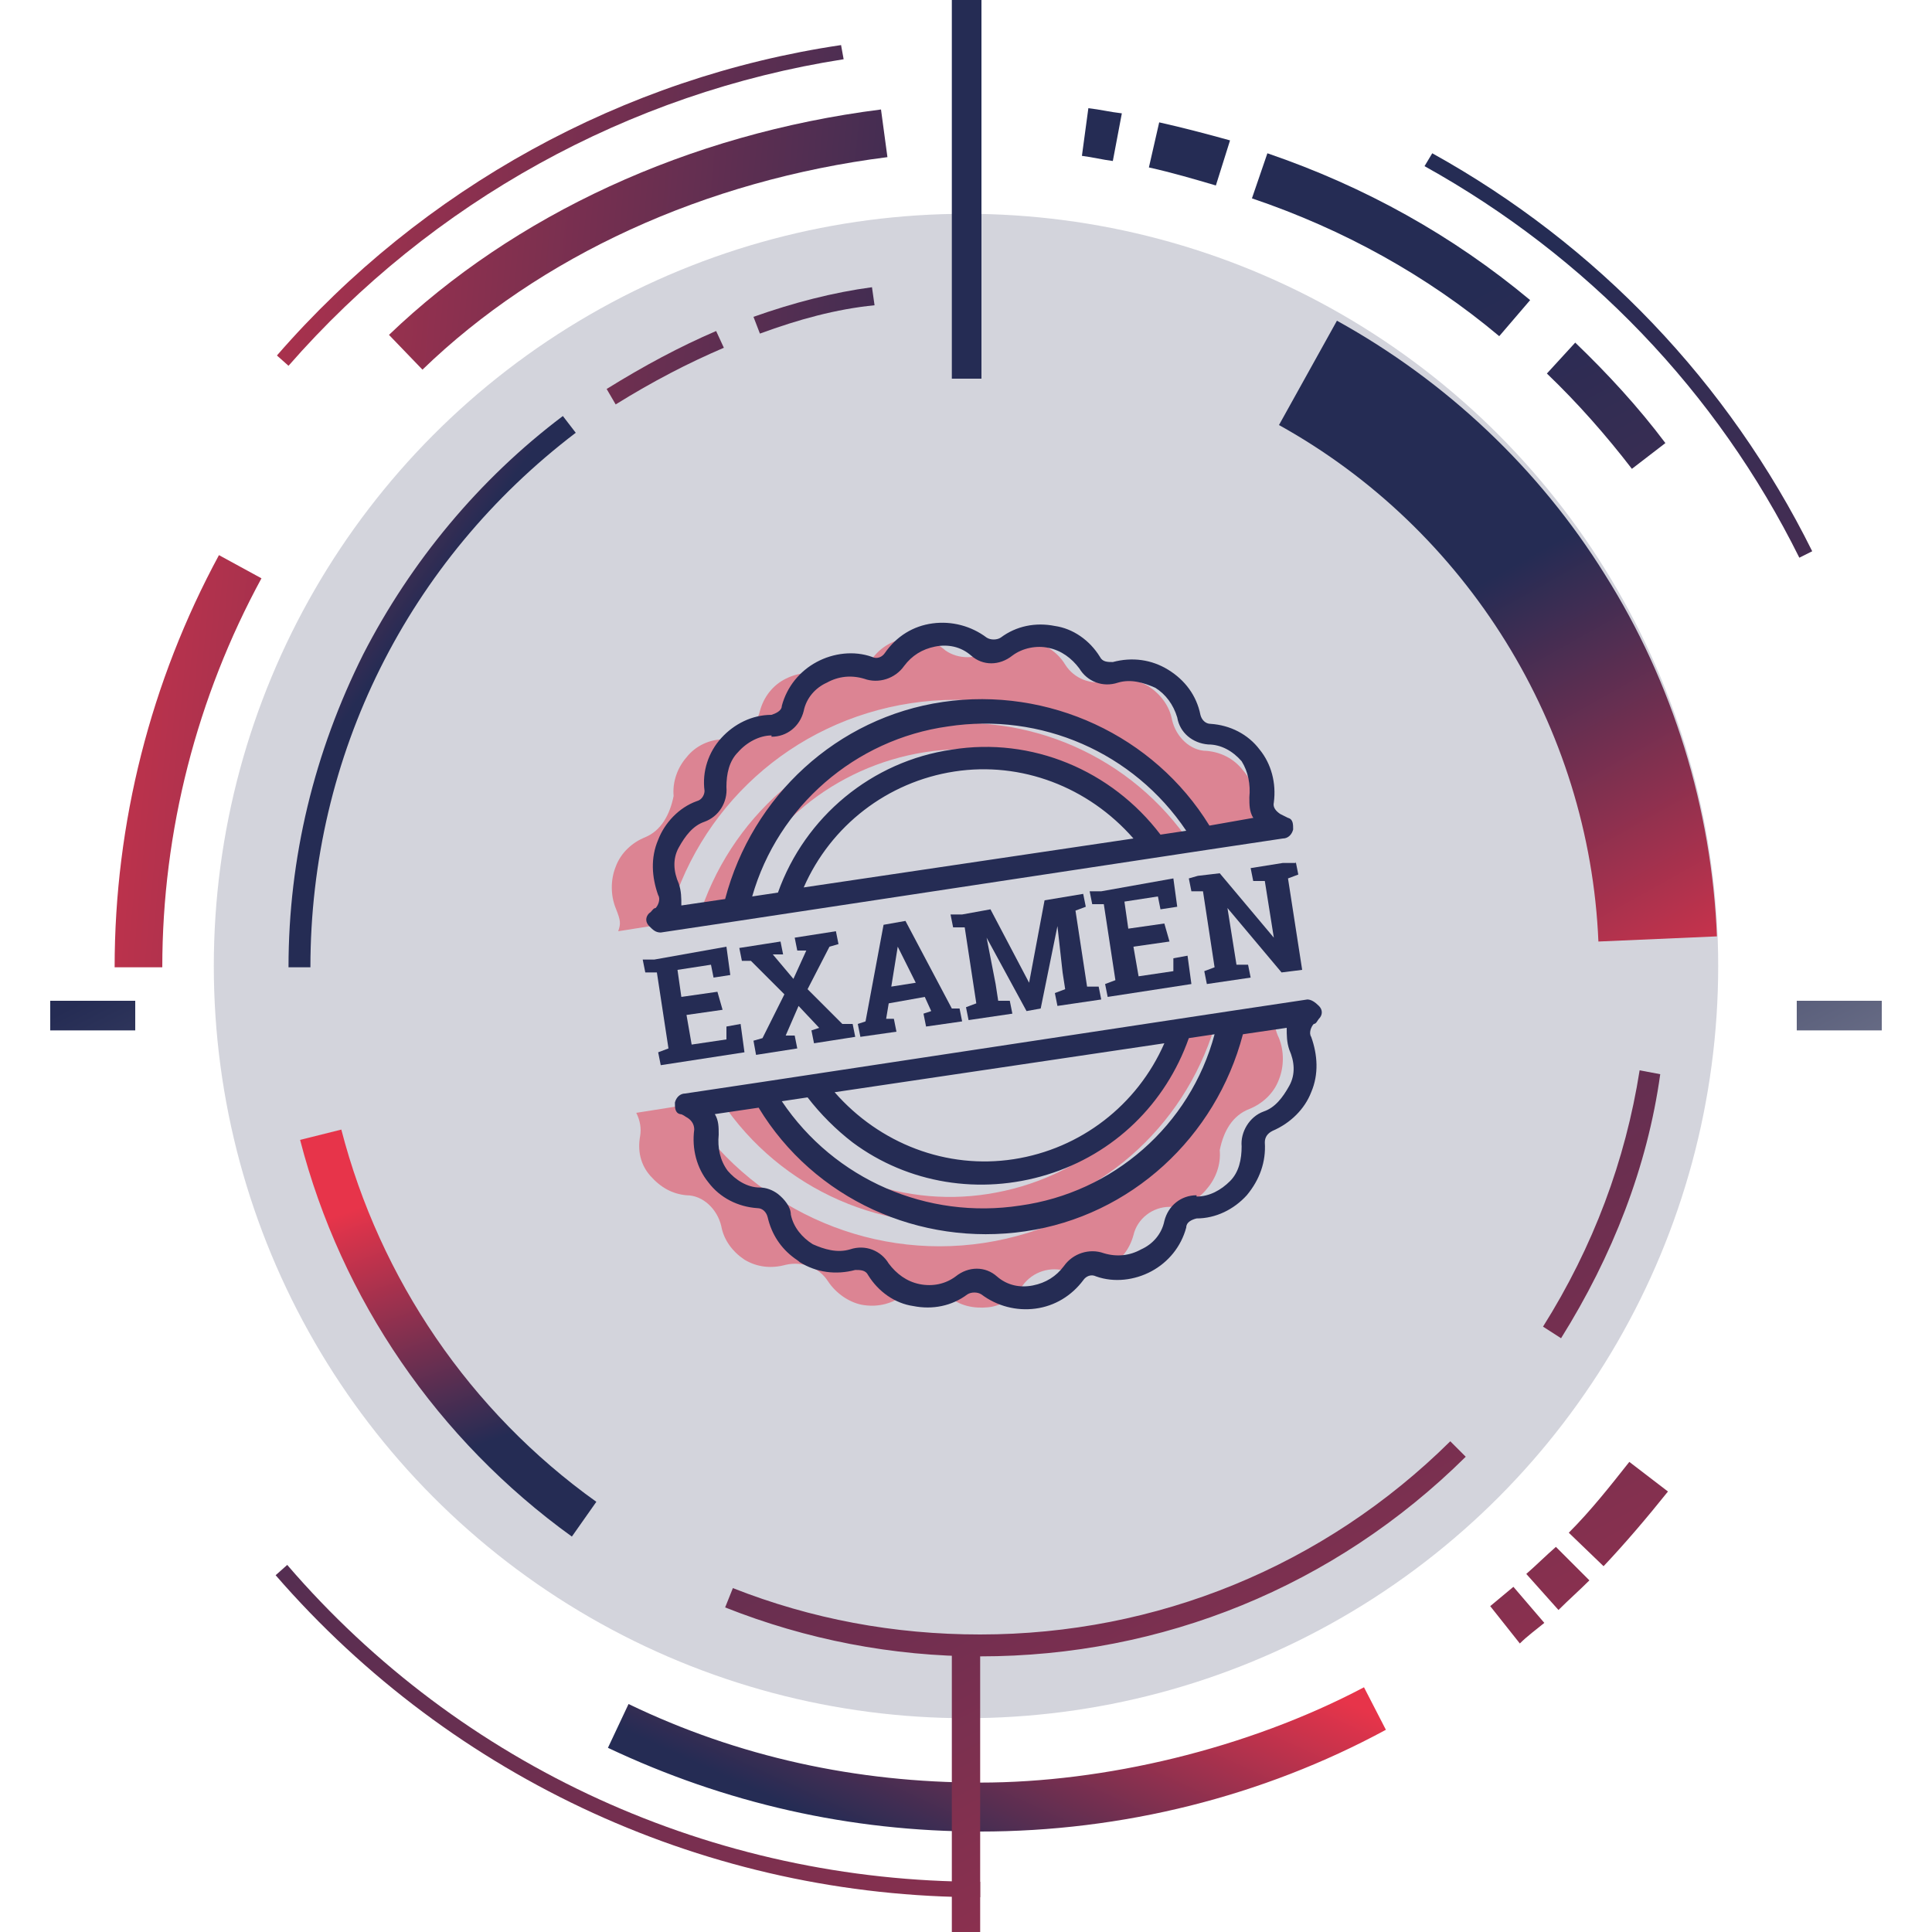
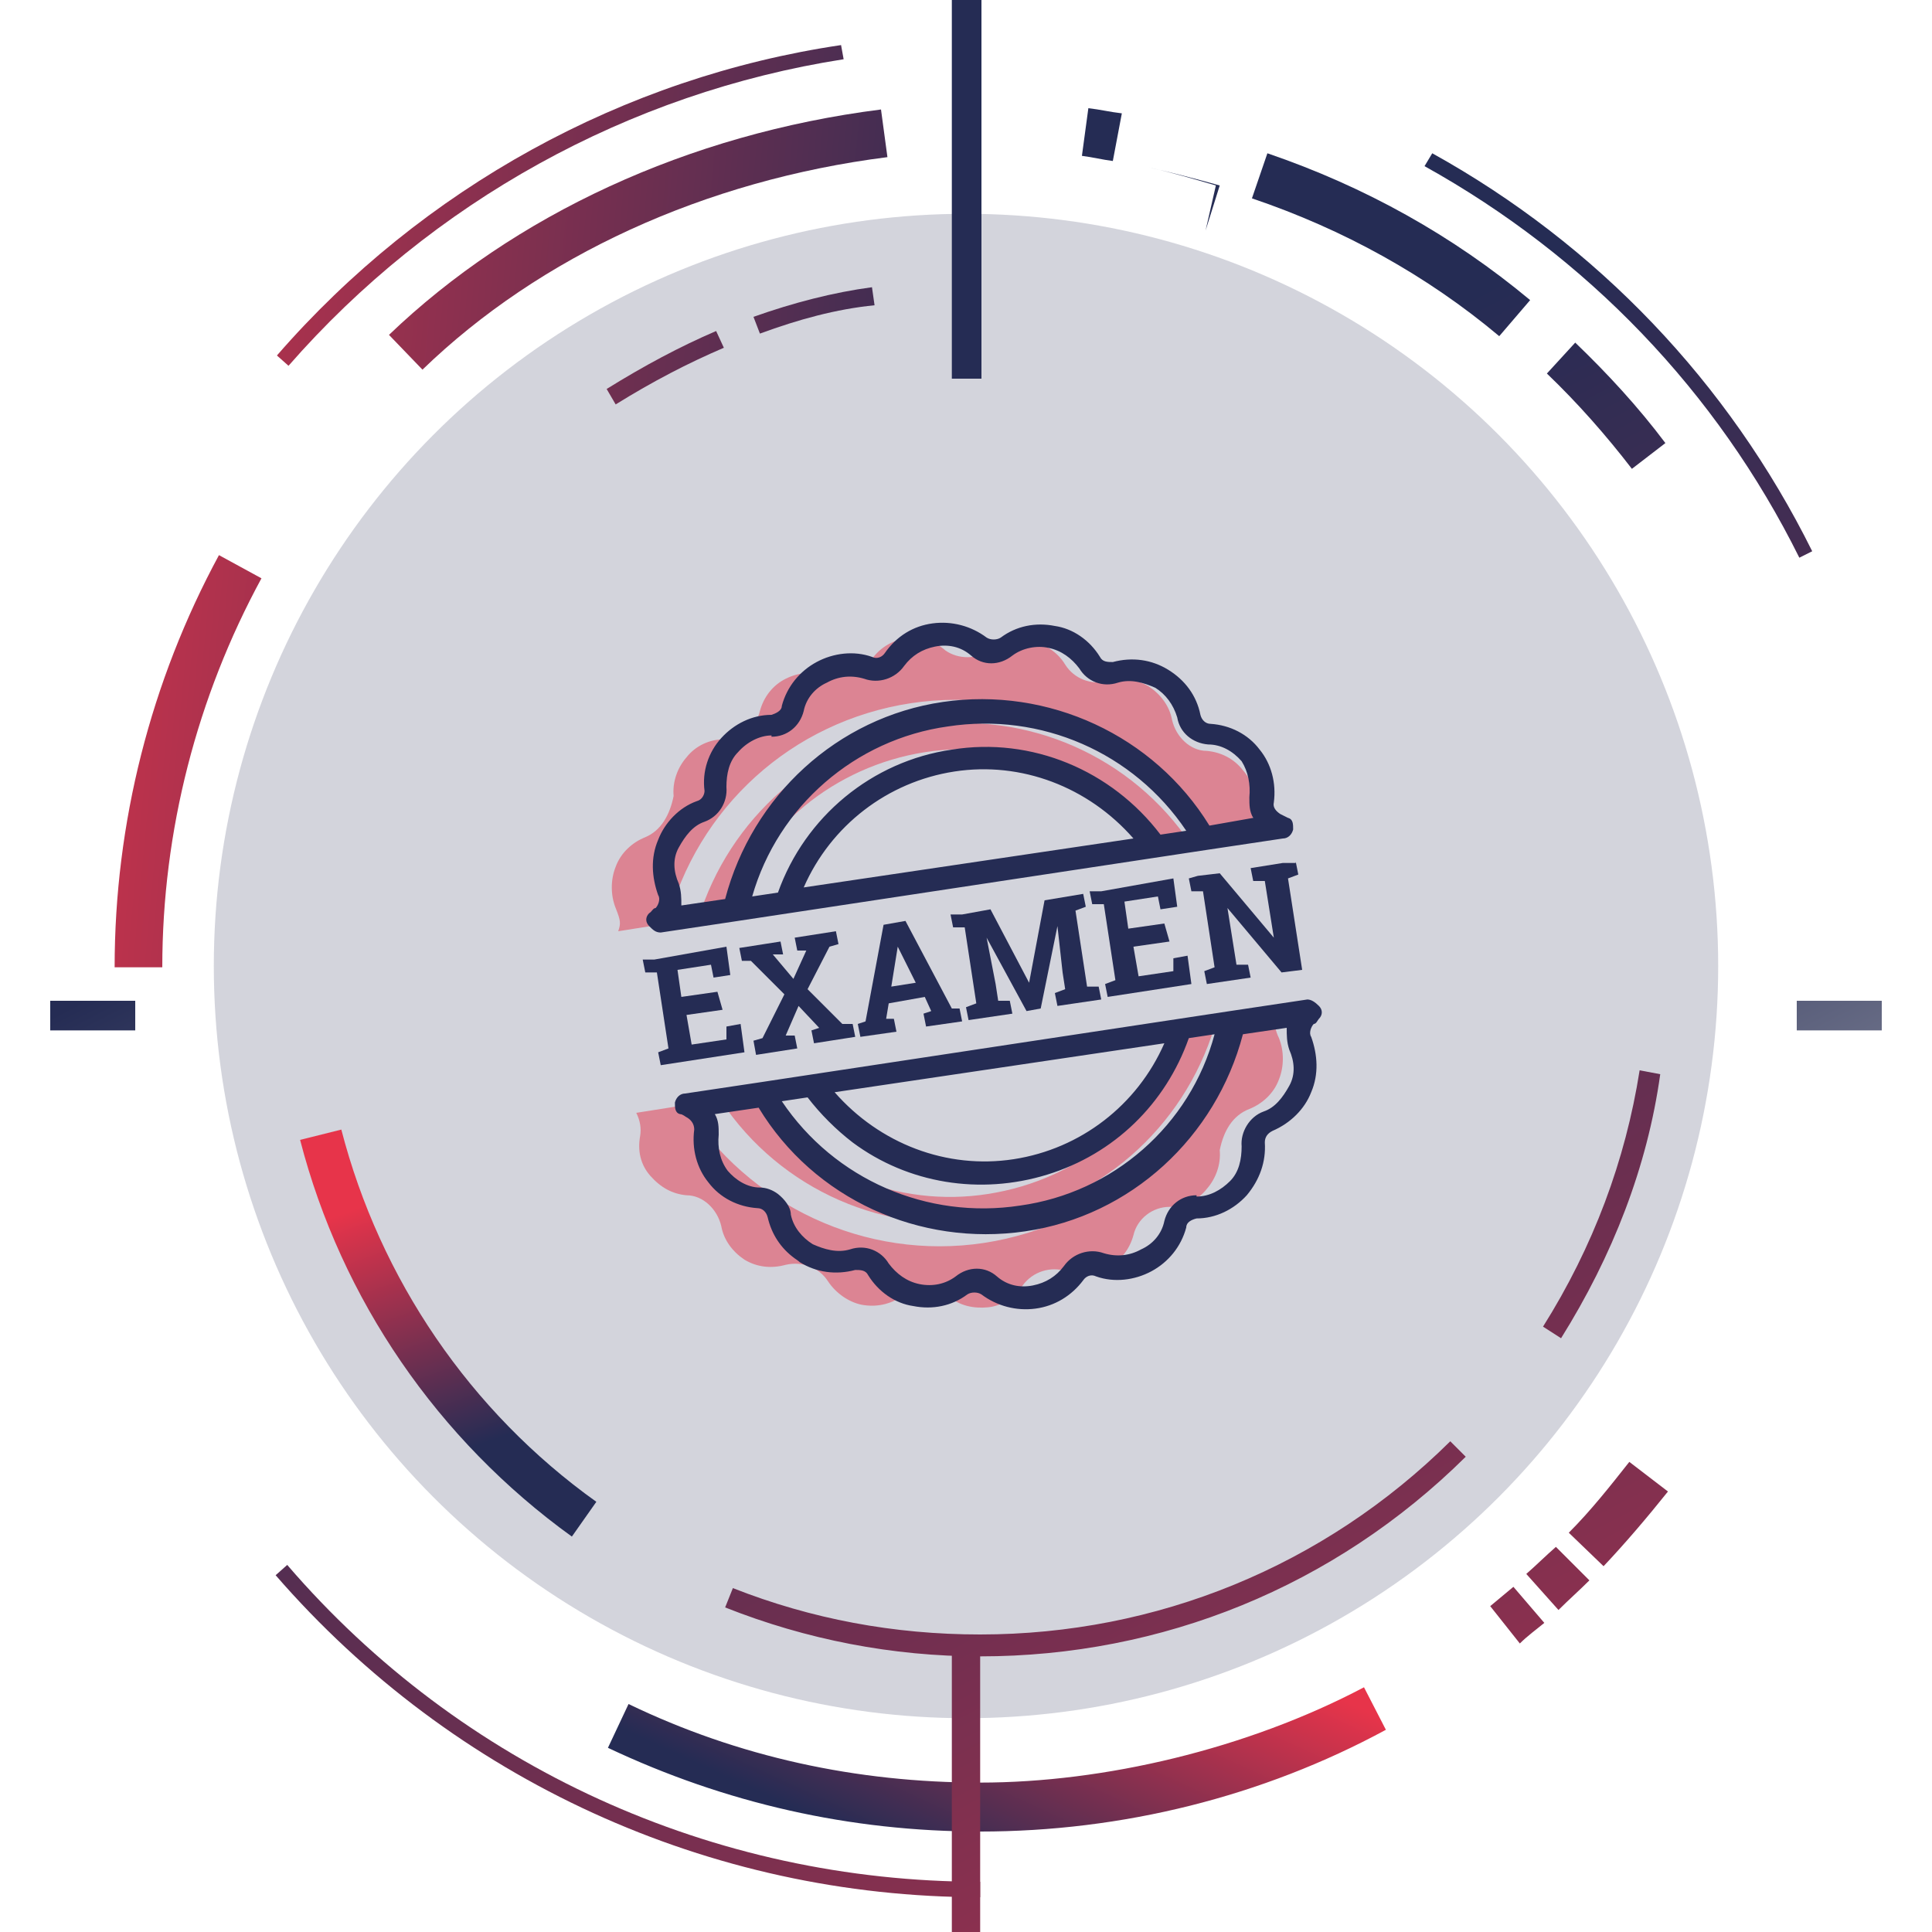
<svg xmlns="http://www.w3.org/2000/svg" xmlns:xlink="http://www.w3.org/1999/xlink" id="Capa_1" version="1.1" viewBox="0 0 150 150">
  <defs>
    <style>
      .st0 {
        fill: url(#Degradado_sin_nombre_9911);
      }

      .st1 {
        fill: url(#Degradado_sin_nombre_997);
      }

      .st2 {
        fill: url(#Degradado_sin_nombre_9913);
      }

      .st3 {
        fill: url(#Degradado_sin_nombre_9919);
      }

      .st4 {
        fill: url(#Degradado_sin_nombre_994);
      }

      .st5 {
        fill: url(#Degradado_sin_nombre_995);
      }

      .st6 {
        fill: url(#Degradado_sin_nombre_9915);
      }

      .st7 {
        fill: url(#Degradado_sin_nombre_99);
      }

      .st8 {
        fill: url(#Degradado_sin_nombre_9918);
      }

      .st9 {
        fill: #e7344a;
        opacity: .5;
      }

      .st9, .st10 {
        isolation: isolate;
      }

      .st11 {
        fill: url(#Degradado_sin_nombre_9912);
      }

      .st12 {
        fill: url(#Degradado_sin_nombre_999);
      }

      .st13 {
        fill: url(#Degradado_sin_nombre_273);
      }

      .st14 {
        fill: url(#Degradado_sin_nombre_9917);
      }

      .st15 {
        fill: url(#Degradado_sin_nombre);
      }

      .st16 {
        fill: url(#Degradado_sin_nombre_992);
      }

      .st17 {
        fill: url(#Degradado_sin_nombre1);
      }

      .st18 {
        fill: url(#Degradado_sin_nombre_993);
      }

      .st19 {
        fill: url(#Degradado_sin_nombre_27);
      }

      .st20, .st10 {
        fill: #252c54;
      }

      .st21 {
        fill: url(#Degradado_sin_nombre_9910);
      }

      .st22 {
        fill: url(#Degradado_sin_nombre_9920);
      }

      .st23 {
        fill: url(#Degradado_sin_nombre_996);
      }

      .st24 {
        fill: url(#Degradado_sin_nombre_998);
      }

      .st10 {
        opacity: .2;
      }

      .st25 {
        fill: url(#Degradado_sin_nombre_9914);
      }

      .st26 {
        fill: url(#Degradado_sin_nombre_991);
      }

      .st27 {
        fill: url(#Degradado_sin_nombre_9916);
      }

      .st28 {
        fill: url(#Degradado_sin_nombre_271);
      }

      .st29 {
        fill: url(#Degradado_sin_nombre_272);
      }
    </style>
    <linearGradient id="Degradado_sin_nombre" data-name="Degradado sin nombre" x1="42.1" y1="295.5" x2="6.5" y2="227.7" gradientTransform="translate(0 -150.1)" gradientUnits="userSpaceOnUse">
      <stop offset="0" stop-color="#d9d9d9" />
      <stop offset="1" stop-color="#252c54" />
    </linearGradient>
    <linearGradient id="Degradado_sin_nombre1" data-name="Degradado sin nombre" x1="166.7" y1="274.6" x2="131.2" y2="206.8" xlink:href="#Degradado_sin_nombre" />
    <linearGradient id="Degradado_sin_nombre_99" data-name="Degradado sin nombre 99" x1="101.4" y1="384.8" x2="17.1" y2="223.9" gradientTransform="translate(0 -150.1)" gradientUnits="userSpaceOnUse">
      <stop offset="0" stop-color="#e7344a" />
      <stop offset="1" stop-color="#252c54" />
    </linearGradient>
    <linearGradient id="Degradado_sin_nombre_991" data-name="Degradado sin nombre 99" x1="205.5" y1="330.3" x2="121.2" y2="169.4" xlink:href="#Degradado_sin_nombre_99" />
    <linearGradient id="Degradado_sin_nombre_992" data-name="Degradado sin nombre 99" x1="-5.2" y1="161.4" x2="82.3" y2="169.7" xlink:href="#Degradado_sin_nombre_99" />
    <linearGradient id="Degradado_sin_nombre_993" data-name="Degradado sin nombre 99" x1="83.2" y1="272.4" x2="72.6" y2="295.5" xlink:href="#Degradado_sin_nombre_99" />
    <linearGradient id="Degradado_sin_nombre_27" data-name="Degradado sin nombre 27" x1="106.7" y1="282.8" x2="106.7" y2="282.8" gradientTransform="translate(0 -150.1)" gradientUnits="userSpaceOnUse">
      <stop offset="0" stop-color="#ef802f" />
      <stop offset="1" stop-color="#252c54" />
    </linearGradient>
    <linearGradient id="Degradado_sin_nombre_994" data-name="Degradado sin nombre 99" x1="159.2" y1="354.5" x2="74.9" y2="193.6" xlink:href="#Degradado_sin_nombre_99" />
    <linearGradient id="Degradado_sin_nombre_995" data-name="Degradado sin nombre 99" x1="162.9" y1="352.6" x2="78.6" y2="191.7" xlink:href="#Degradado_sin_nombre_99" />
    <linearGradient id="Degradado_sin_nombre_996" data-name="Degradado sin nombre 99" x1="168.6" y1="349.5" x2="84.3" y2="188.7" xlink:href="#Degradado_sin_nombre_99" />
    <linearGradient id="Degradado_sin_nombre_997" data-name="Degradado sin nombre 99" x1="203.1" y1="331.5" x2="118.8" y2="170.6" xlink:href="#Degradado_sin_nombre_99" />
    <linearGradient id="Degradado_sin_nombre_271" data-name="Degradado sin nombre 27" x1="121.2" y1="178" x2="121.2" y2="178" xlink:href="#Degradado_sin_nombre_27" />
    <linearGradient id="Degradado_sin_nombre_998" data-name="Degradado sin nombre 99" x1="195.1" y1="335.7" x2="110.8" y2="174.8" xlink:href="#Degradado_sin_nombre_99" />
    <linearGradient id="Degradado_sin_nombre_999" data-name="Degradado sin nombre 99" x1="185.9" y1="340.5" x2="101.6" y2="179.7" xlink:href="#Degradado_sin_nombre_99" />
    <linearGradient id="Degradado_sin_nombre_9910" data-name="Degradado sin nombre 99" x1="181.1" y1="343" x2="96.9" y2="182.1" xlink:href="#Degradado_sin_nombre_99" />
    <linearGradient id="Degradado_sin_nombre_9911" data-name="Degradado sin nombre 99" x1="-5.4" y1="163.4" x2="82.1" y2="171.7" xlink:href="#Degradado_sin_nombre_99" />
    <linearGradient id="Degradado_sin_nombre_9912" data-name="Degradado sin nombre 99" x1="-9.6" y1="207.1" x2="77.9" y2="215.4" xlink:href="#Degradado_sin_nombre_99" />
    <linearGradient id="Degradado_sin_nombre_9913" data-name="Degradado sin nombre 99" x1="31.2" y1="242.7" x2="38" y2="262" xlink:href="#Degradado_sin_nombre_99" />
    <linearGradient id="Degradado_sin_nombre_272" data-name="Degradado sin nombre 27" x1="41.6" y1="273.3" x2="41.6" y2="273.3" xlink:href="#Degradado_sin_nombre_27" />
    <linearGradient id="Degradado_sin_nombre_9914" data-name="Degradado sin nombre 99" x1="136.1" y1="366.6" x2="51.9" y2="205.7" xlink:href="#Degradado_sin_nombre_99" />
    <linearGradient id="Degradado_sin_nombre_9915" data-name="Degradado sin nombre 99" x1="177.6" y1="344.9" x2="93.3" y2="184" xlink:href="#Degradado_sin_nombre_99" />
    <linearGradient id="Degradado_sin_nombre_9916" data-name="Degradado sin nombre 99" x1="134.8" y1="229.6" x2="115.5" y2="195.1" xlink:href="#Degradado_sin_nombre_99" />
    <linearGradient id="Degradado_sin_nombre_9917" data-name="Degradado sin nombre 99" x1="-5.8" y1="167.6" x2="81.7" y2="176" xlink:href="#Degradado_sin_nombre_99" />
    <linearGradient id="Degradado_sin_nombre_9918" data-name="Degradado sin nombre 99" x1="-6.3" y1="173.1" x2="81.2" y2="181.5" xlink:href="#Degradado_sin_nombre_99" />
    <linearGradient id="Degradado_sin_nombre_9919" data-name="Degradado sin nombre 99" x1="10.9" y1="188.4" x2="29.8" y2="201.6" xlink:href="#Degradado_sin_nombre_99" />
    <linearGradient id="Degradado_sin_nombre_9920" data-name="Degradado sin nombre 99" x1="119.9" y1="375.1" x2="35.6" y2="214.2" xlink:href="#Degradado_sin_nombre_99" />
    <linearGradient id="Degradado_sin_nombre_273" data-name="Degradado sin nombre 27" x1="171.2" y1="348.2" x2="86.9" y2="187.4" xlink:href="#Degradado_sin_nombre_27" />
  </defs>
  <circle class="st10" cx="75" cy="75" r="58.4" />
  <rect class="st15" x="3.9" y="77.7" width="6.6" height="2.3" />
  <rect class="st17" x="139.5" y="77.7" width="6.6" height="2.3" />
  <g>
    <path class="st7" d="M76.1,147.3c-21,0-40.9-9.1-54.7-25l.9-.8c13.5,15.7,33.1,24.6,53.8,24.6v1.2Z" />
    <path class="st26" d="M139.7,43.3c-6.4-12.9-16.5-23.4-29.1-30.4l.6-1c12.8,7.1,23,17.8,29.5,30.9l-1,.5Z" />
    <path class="st16" d="M22.4,28.4l-.9-.8C32.8,14.6,48.4,6,65.3,3.5l.2,1.1c-16.7,2.6-32,11.1-43.1,23.8Z" />
    <path class="st18" d="M76.1,142.2c-10.1,0-19.8-2.2-28.9-6.5l1.6-3.4c8.5,4.1,17.7,6.1,27.3,6.1s20.7-2.6,29.8-7.4l1.7,3.3c-9.6,5.2-20.5,7.9-31.5,7.9Z" />
    <path class="st19" d="M106.7,132.7" />
    <path class="st4" d="M118,127.6l-2.3-2.9c.6-.5,1.2-1,1.8-1.5l2.4,2.8c-.6.5-1.3,1-1.9,1.6Z" />
    <path class="st5" d="M121,125l-2.5-2.8c.8-.7,1.5-1.4,2.3-2.1l2.6,2.6c-.8.8-1.6,1.5-2.4,2.3Z" />
    <path class="st23" d="M124.5,121.6l-2.7-2.6c1.7-1.7,3.2-3.6,4.7-5.5l3,2.3c-1.6,2-3.3,4-5,5.8Z" />
    <path class="st1" d="M126.7,36.4c-2-2.6-4.2-5.1-6.6-7.4l2.2-2.4c2.5,2.4,4.9,5,7,7.8l-2.6,2Z" />
    <path class="st28" d="M121.2,27.9" />
    <path class="st24" d="M116.4,26.1c-5.6-4.7-12.1-8.3-19.2-10.7l1.2-3.5c7.6,2.6,14.4,6.4,20.4,11.4l-2.4,2.8Z" />
-     <path class="st12" d="M94.4,14.4c-1.7-.5-3.4-1-5.2-1.4l.8-3.5c1.8.4,3.7.9,5.5,1.4l-1.1,3.5Z" />
+     <path class="st12" d="M94.4,14.4c-1.7-.5-3.4-1-5.2-1.4c1.8.4,3.7.9,5.5,1.4l-1.1,3.5Z" />
    <path class="st21" d="M86.4,12.5c-.8-.1-1.6-.3-2.4-.4l.5-3.7c.9.1,1.7.3,2.6.4l-.7,3.7Z" />
    <path class="st0" d="M32.8,28.7l-2.6-2.7c9.7-9.3,23.2-15.6,38.2-17.5l.5,3.7c-14.2,1.8-27,7.7-36.1,16.5Z" />
    <path class="st11" d="M12.6,75.1h-3.7c0-11.2,2.8-22.2,8.1-32l3.3,1.8c-5,9.2-7.7,19.6-7.7,30.2Z" />
    <path class="st2" d="M44.4,119.3c-10.4-7.5-17.9-18.4-21.1-30.8l3.2-.8c3,11.6,10,21.9,19.8,28.9l-1.9,2.7Z" />
    <path class="st29" d="M41.6,123.2" />
    <path class="st25" d="M76.1,128.6c-6.8,0-13.5-1.3-19.8-3.8l.6-1.5c6.1,2.4,12.5,3.6,19.2,3.6,13.7,0,26.7-5.3,36.5-15l1.2,1.2c-10.2,10.1-23.6,15.5-37.7,15.5Z" />
    <path class="st6" d="M121.2,103.9l-1.4-.9c3.9-6.2,6.4-12.9,7.5-19.9l1.6.3c-1,7.2-3.7,14.1-7.7,20.5Z" />
-     <path class="st27" d="M124.1,73.1c-.7-16.7-10.2-32-24.8-40.1l4.5-8.1c8.5,4.7,15.7,11.5,20.8,19.7,5.3,8.4,8.3,18.2,8.7,28.1l-9.2.4Z" />
    <path class="st14" d="M59,25.9l-.5-1.3c3.1-1.1,6.2-1.9,9.2-2.3l.2,1.4c-3,.3-5.9,1.1-8.9,2.2Z" />
    <path class="st8" d="M47.8,31.4l-.7-1.2c2.9-1.8,5.7-3.3,8.5-4.5l.6,1.3c-2.8,1.2-5.5,2.6-8.4,4.4Z" />
-     <path class="st3" d="M24.1,75.1h-1.7c0-8.5,2-16.7,5.8-24.3,3.7-7.2,9-13.6,15.5-18.5l1,1.3c-13,9.9-20.6,25-20.6,41.5Z" />
    <polygon class="st22" points="76.1 150 73.9 150 73.9 128.4 76.1 128.4 76.1 150" />
    <polygon class="st13" points="76.2 29.4 73.9 29.4 73.9 0 76.2 0 76.2 29.4" />
  </g>
  <g>
    <path class="st9" d="M50.1,65c-1,.4-1.9,1.2-2.3,2.3-.4,1-.4,2.2,0,3.2s.4,1.2.2,1.8l3.8-.6c2.3-9,9.7-15.7,18.9-17.1,9.2-1.4,18.2,2.8,23.1,10.7l3.8-.6c-.3-.6-.4-1.2-.3-1.8.2-1.1,0-2.2-.8-3.1-.7-.9-1.7-1.4-2.8-1.5-1.3,0-2.4-1.1-2.7-2.4-.2-1.1-.9-2-1.8-2.6-1-.6-2.1-.7-3.2-.4-1.3.3-2.6-.2-3.3-1.3-.6-1-1.6-1.6-2.6-1.8-1.1-.2-2.2,0-3.2.7-1.1.7-2.5.7-3.5,0h0c-.9-.8-2-1-3.1-.9s-2.1.8-2.7,1.7c-.8,1.1-2.2,1.5-3.4,1.1-1.1-.3-2.2-.2-3.2.3s-1.7,1.4-2,2.5c-.3,1.3-1.5,2.2-2.8,2.2h0c-1.1,0-2.2.5-2.9,1.4-.7.8-1.1,1.9-1,3-.3,1.5-1,2.7-2.2,3.2h0Z" />
    <path class="st9" d="M97,86.1c1-.4,1.9-1.2,2.3-2.3.4-1,.4-2.2,0-3.2-.3-.6-.4-1.2-.2-1.8l-3.8.6c-2.3,9-9.7,15.7-18.9,17.1s-18.3-2.9-23.2-10.7l-3.8.6c.3.6.4,1.2.3,1.8-.2,1.1,0,2.2.8,3.1s1.7,1.4,2.8,1.5c1.3,0,2.4,1.1,2.7,2.4.2,1.1.9,2,1.8,2.6,1,.6,2.1.7,3.2.4,1.3-.3,2.6.2,3.3,1.3.6.9,1.6,1.6,2.6,1.8,1.1.2,2.2,0,3.2-.7,1.1-.7,2.5-.7,3.5,0h0c.9.8,2,1,3.1.9s2.1-.8,2.7-1.7c.8-1.1,2.2-1.5,3.4-1.1,1.1.3,2.2.2,3.2-.3s1.7-1.4,2-2.5c.3-1.3,1.5-2.2,2.8-2.2h0c1.1,0,2.2-.5,2.9-1.4.7-.8,1.1-1.9,1-3,.3-1.5,1-2.7,2.3-3.2h0Z" />
    <path class="st9" d="M71.8,58.4c7-1.1,14.1,1.8,18.4,7.5l2.3-.3c-4.6-6.9-12.8-10.5-21-9.2h0c-8.2,1.2-14.9,7.1-17.3,15l2.3-.3c2.4-6.8,8.3-11.6,15.3-12.7Z" />
    <path class="st9" d="M76.7,92.7c-7,1.1-14.1-1.8-18.4-7.5l-2.3.3c4.6,6.9,12.8,10.5,21,9.2h0c8.2-1.2,14.9-7.1,17.3-15l-2.3.4c-2.4,6.7-8.2,11.5-15.3,12.6Z" />
    <g>
      <path class="st20" d="M98.2,88.7c0-.4.2-.7.6-.9,1.4-.6,2.5-1.7,3-3,.6-1.4.5-2.9,0-4.3-.2-.3,0-.8.2-1,.2,0,.3-.3.4-.4.3-.3.3-.7,0-1s-.6-.5-.9-.5l-6,.9-36.3,5.5-6,.9c-.4,0-.7.3-.8.7,0,.4,0,.8.4.9.2,0,.4.2.6.3.3.2.5.5.5.9-.2,1.5.2,3,1.1,4.1.9,1.2,2.3,1.9,3.8,2,.4,0,.7.3.8.7.3,1.3,1,2.4,2.1,3.2,0,0,.3.2.4.3,1.3.8,2.8,1,4.3.6.4,0,.8,0,1,.4.8,1.3,2.1,2.2,3.5,2.4,1.5.3,3,0,4.2-.9.3-.2.8-.2,1.1,0,1.2.9,2.7,1.3,4.2,1.1s2.8-1,3.7-2.2c.2-.3.6-.5,1-.3,1.4.5,3,.3,4.3-.4,1.3-.7,2.3-1.9,2.7-3.4,0-.4.4-.6.8-.7,1.5,0,2.9-.7,3.9-1.8,1-1.2,1.5-2.6,1.4-4.1h0ZM79.2,93.6c-7.2,1.1-14.4-2-18.5-8.1l2-.3c1,1.3,2.2,2.5,3.5,3.5,4.3,3.2,9.9,4.1,15.1,2.5s9.2-5.5,11-10.6l2-.3c-1.9,7.1-7.9,12.3-15.1,13.3ZM90.4,81c-2.1,4.8-6.5,8.2-11.7,9s-10.4-1.2-13.9-5.2l25.6-3.8h0ZM92.9,92.8c-1.2,0-2.2.8-2.5,2-.2,1-.9,1.8-1.8,2.2-.9.5-1.9.6-2.9.3-1.1-.4-2.4,0-3.1,1-.6.8-1.4,1.3-2.4,1.5s-2,0-2.8-.7h0c-.9-.8-2.2-.8-3.2,0-.8.6-1.8.8-2.8.6-1-.2-1.8-.8-2.4-1.6-.6-1-1.8-1.5-3-1.1-1,.3-2,0-2.9-.4-.8-.5-1.5-1.3-1.7-2.3,0-.6-.5-1.2-1-1.6-.4-.3-.9-.5-1.4-.5-1,0-1.9-.6-2.5-1.3-.6-.8-.8-1.8-.7-2.8,0-.6,0-1.1-.3-1.6l3.4-.5c4.3,7.1,12.5,10.8,20.7,9.6,8.2-1.2,14.8-7.3,16.9-15.3l3.4-.5c0,.6,0,1.1.2,1.7.4.9.5,1.9,0,2.8s-1.1,1.7-2,2c-1.1.4-1.8,1.6-1.7,2.7,0,1-.2,2-.9,2.7-.7.7-1.6,1.2-2.6,1.2h0Z" />
      <g>
        <path class="st20" d="M54.1,62.2c-1.4.5-2.5,1.7-3,3-.6,1.4-.5,2.9,0,4.3.2.3,0,.8-.2,1-.2,0-.3.3-.5.4-.3.3-.3.7,0,1s.5.5.9.5l6-.9,36.3-5.5,6-.9c.4,0,.7-.3.8-.7,0-.4,0-.8-.4-.9l-.6-.3c-.3-.2-.6-.5-.5-.9.2-1.5-.2-3-1.1-4.1-.9-1.2-2.3-1.9-3.8-2-.4,0-.7-.3-.8-.7-.3-1.5-1.2-2.7-2.5-3.5s-2.8-1-4.3-.6c-.4,0-.8,0-1-.4-.8-1.3-2.1-2.2-3.5-2.4-1.5-.3-3,0-4.2.9-.3.2-.8.2-1.1,0-1.2-.9-2.7-1.3-4.2-1.1s-2.8,1-3.7,2.3c-.2.3-.6.5-1,.3-1.4-.5-3-.3-4.3.4s-2.3,1.9-2.7,3.4c0,.4-.5.6-.8.7-1.5,0-2.9.7-3.9,1.8s-1.5,2.6-1.3,4.1c0,.3-.2.7-.6.8h0ZM73.6,56.4c7.2-1.1,14.4,2,18.5,8.1l-2,.3c-3.8-5-10-7.6-16.2-6.6-6.2.9-11.4,5.2-13.5,11.1l-2,.3c2-7,8-12.2,15.2-13.2h0ZM62.4,68.9c2.1-4.8,6.5-8.2,11.7-9s10.4,1.2,13.9,5.2l-25.6,3.8h0ZM59.9,57.2c1.2,0,2.2-.8,2.5-2,.2-1,.9-1.8,1.8-2.2.9-.5,1.9-.6,2.9-.3,1.1.4,2.4,0,3.1-1,.6-.8,1.4-1.3,2.4-1.5s2,0,2.8.7h0c.9.8,2.2.8,3.2,0,.8-.6,1.9-.8,2.8-.6,1,.2,1.8.8,2.4,1.6.6,1,1.8,1.5,3,1.1,1-.3,2,0,2.9.4.8.5,1.4,1.3,1.7,2.3.2,1.2,1.2,2,2.4,2.1,1,0,1.9.5,2.6,1.3.5.8.7,1.8.6,2.8,0,.6,0,1.1.3,1.6l-3.4.6c-4.3-7-12.5-10.8-20.7-9.6s-14.8,7.3-16.9,15.3l-3.4.5c0-.6,0-1.1-.2-1.7-.4-.9-.5-1.9,0-2.8s1.1-1.7,2-2c1.1-.4,1.8-1.5,1.7-2.7,0-1,.2-2,.9-2.7.7-.8,1.7-1.3,2.6-1.3h0Z" />
        <g>
          <path class="st20" d="M56.1,78.4l-2.8.4.4,2.3,2.7-.4v-1c0,0,1.1-.2,1.1-.2l.3,2.2-6.5,1-.2-1,.8-.3-.9-5.9h-.9l-.2-1h.9c0,0,5.6-1,5.6-1l.3,2.2-1.3.2-.2-1-2.6.4.3,2.1,2.8-.4.4,1.4h0Z" />
          <path class="st20" d="M58.5,80.8l.7-.2,1.7-3.4-2.6-2.6h-.7l-.2-1,3.2-.5.2,1h-.8c0,0,1.6,1.9,1.6,1.9l1-2.2h-.7l-.2-1,3.2-.5.2,1-.7.2-1.7,3.3,2.7,2.7h.8l.2,1-3.2.5-.2-1,.6-.2-1.6-1.7-1,2.3h.7l.2,1-3.2.5-.2-1.1h0Z" />
          <path class="st20" d="M66.6,79.5l.6-.2,1.4-7.5,1.7-.3,3.6,6.8h.6l.2,1-2.8.4-.2-1,.6-.2-.5-1.1-2.8.5-.2,1.2h.6l.2,1-2.8.4-.2-1h0ZM69.2,76.6l1.9-.3-1.4-2.8h0l-.5,3.1h0Z" />
          <path class="st20" d="M82.1,71.9h0l-1.3,6.4-1.1.2-3.1-5.7h0l.7,3.6.2,1.3h.9l.2,1-3.4.5-.2-1,.8-.3-.9-5.9h-.9l-.2-1h.9c0,0,2.2-.4,2.2-.4l3,5.7h0l1.2-6.4,3-.5.2,1-.8.3.9,5.9h.9l.2,1-3.4.5-.2-1,.8-.3-.2-1.3-.4-3.6h0Z" />
          <path class="st20" d="M90.8,73.1l-2.8.4.4,2.3,2.7-.4v-1c0,0,1.1-.2,1.1-.2l.3,2.2-6.5,1-.2-1,.8-.3-.9-5.9h-.9l-.2-1h.9c0,0,5.6-1,5.6-1l.3,2.2-1.3.2-.2-1-2.6.4.3,2.1,2.8-.4.4,1.4h0Z" />
          <path class="st20" d="M100.6,66.9l.2,1-.8.3,1.1,7.1-1.6.2-4.2-5h0l.7,4.4h.9l.2,1-3.4.5-.2-1,.8-.3-.9-5.9h-.9l-.2-1,.7-.2,1.7-.2,4.2,5h0l-.7-4.4h-.9l-.2-1,2.5-.4h1Z" />
        </g>
      </g>
    </g>
  </g>
</svg>